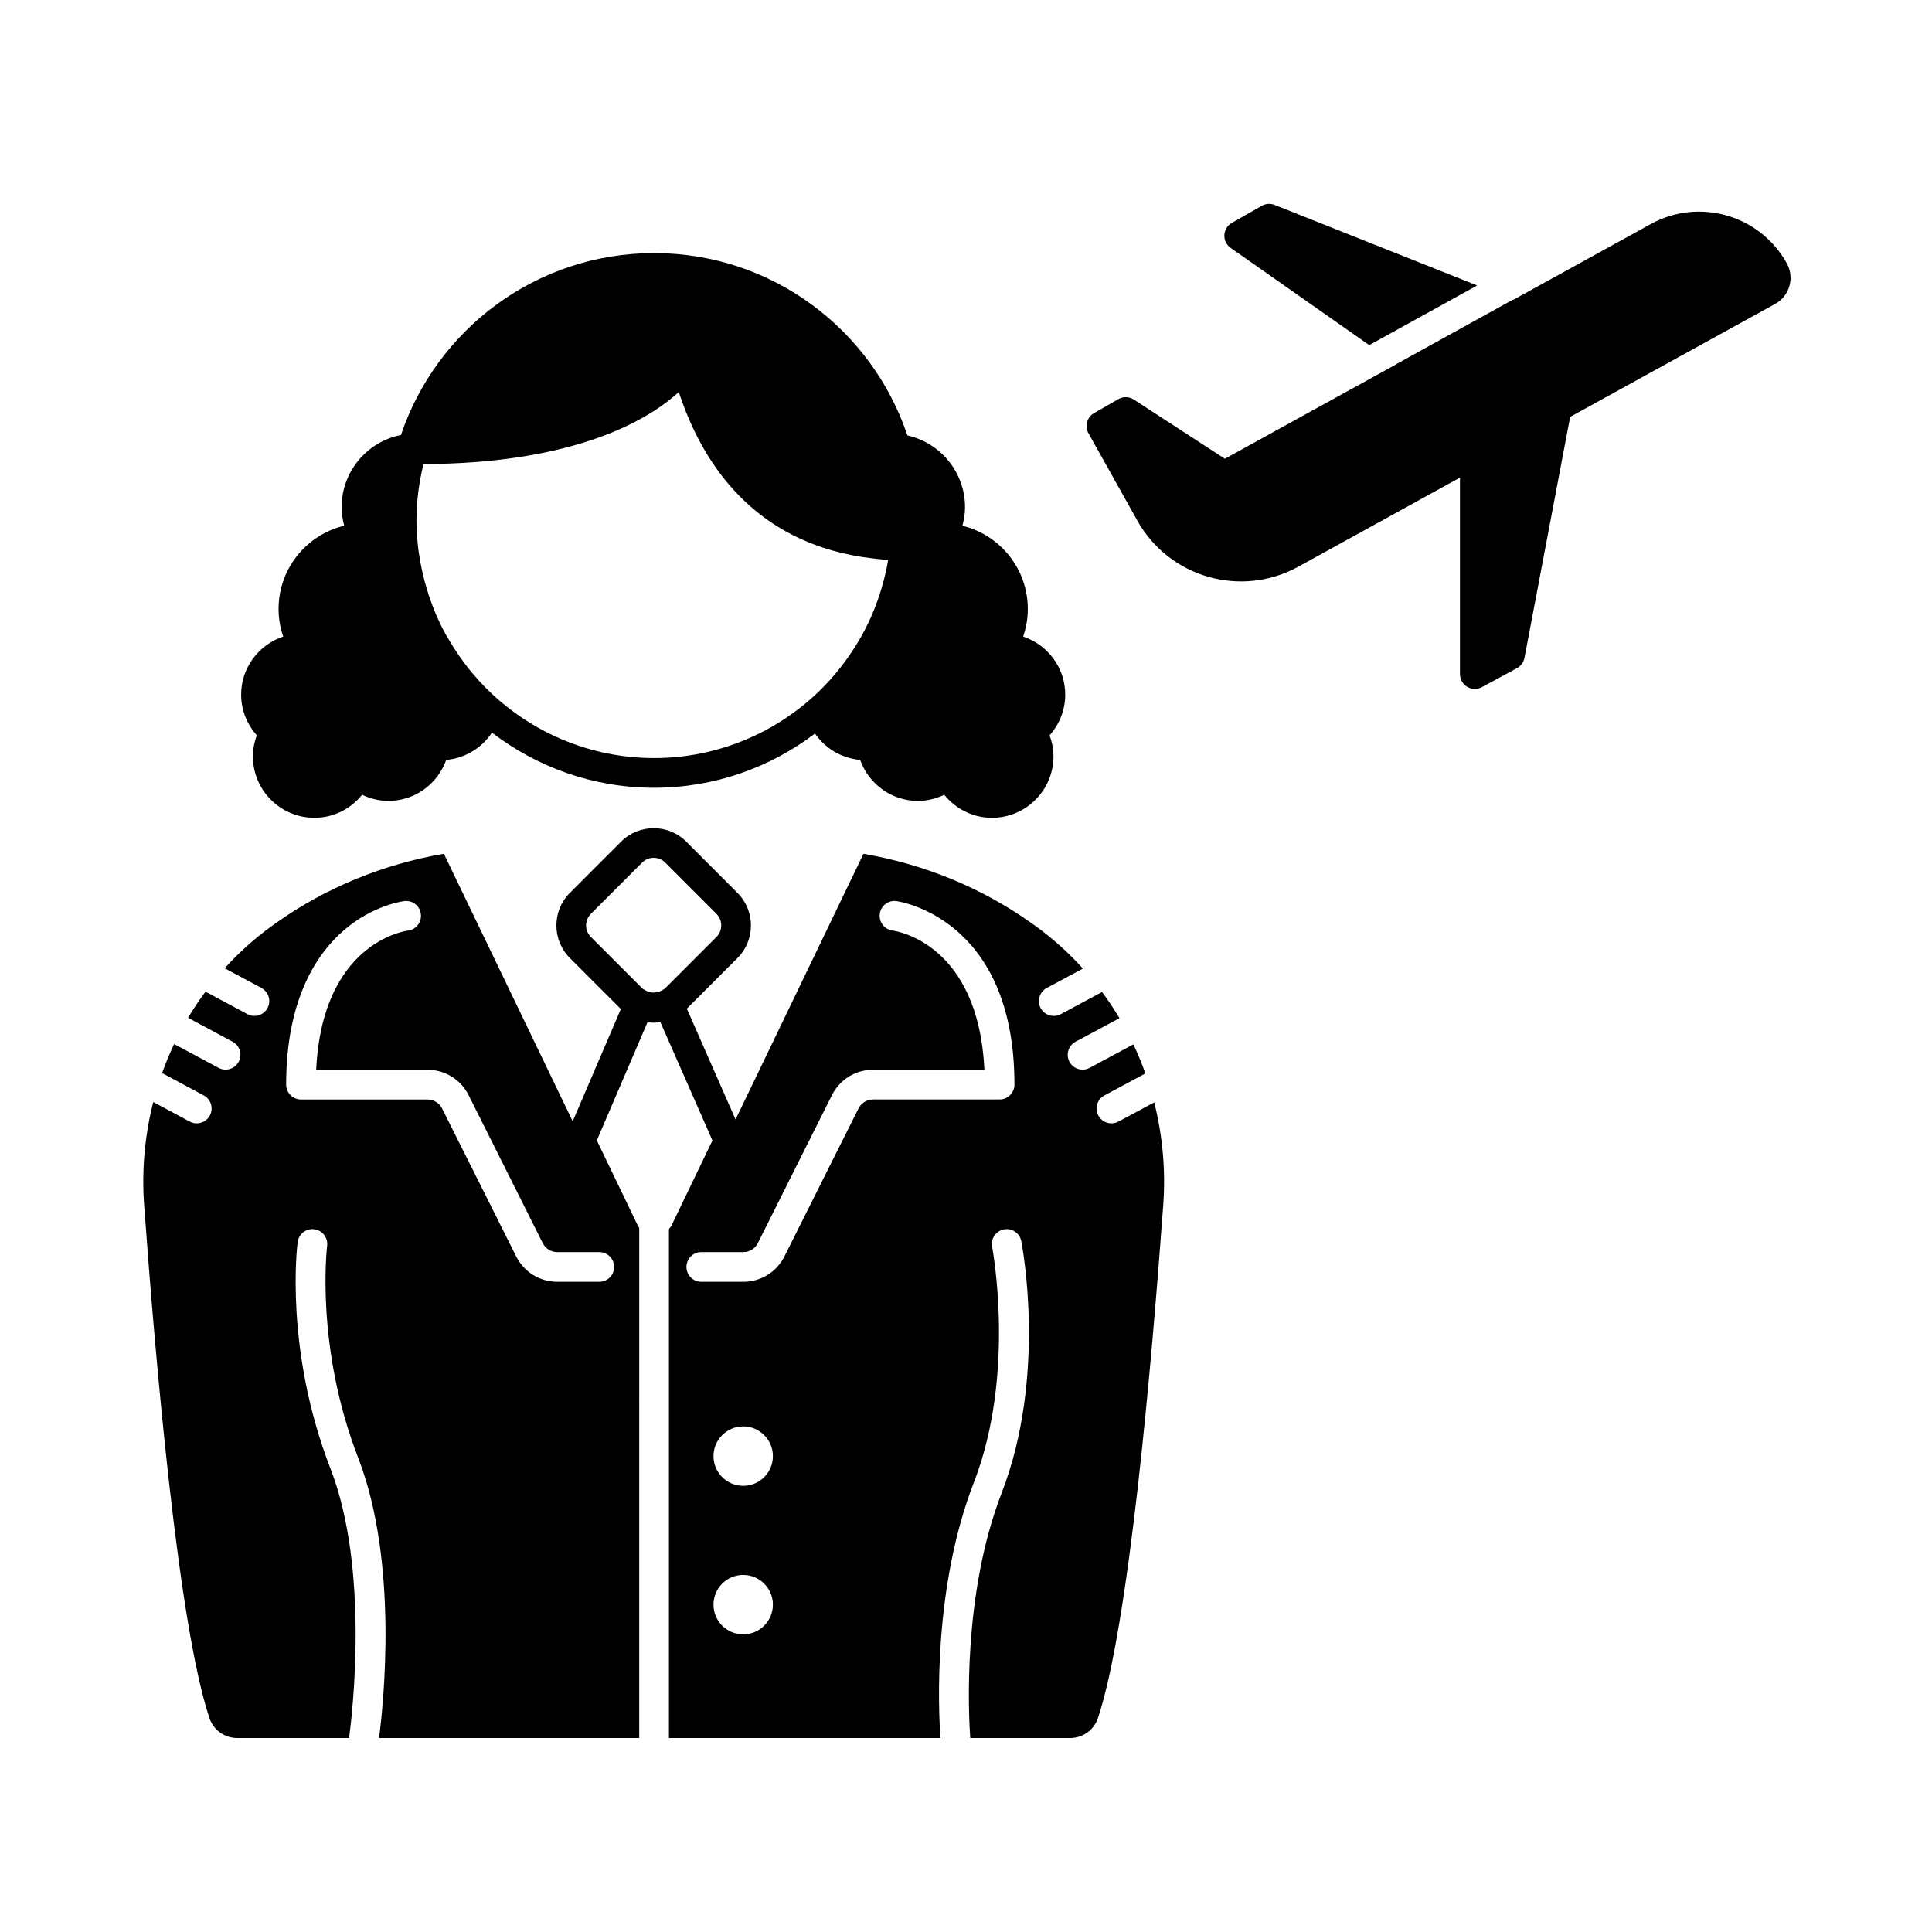
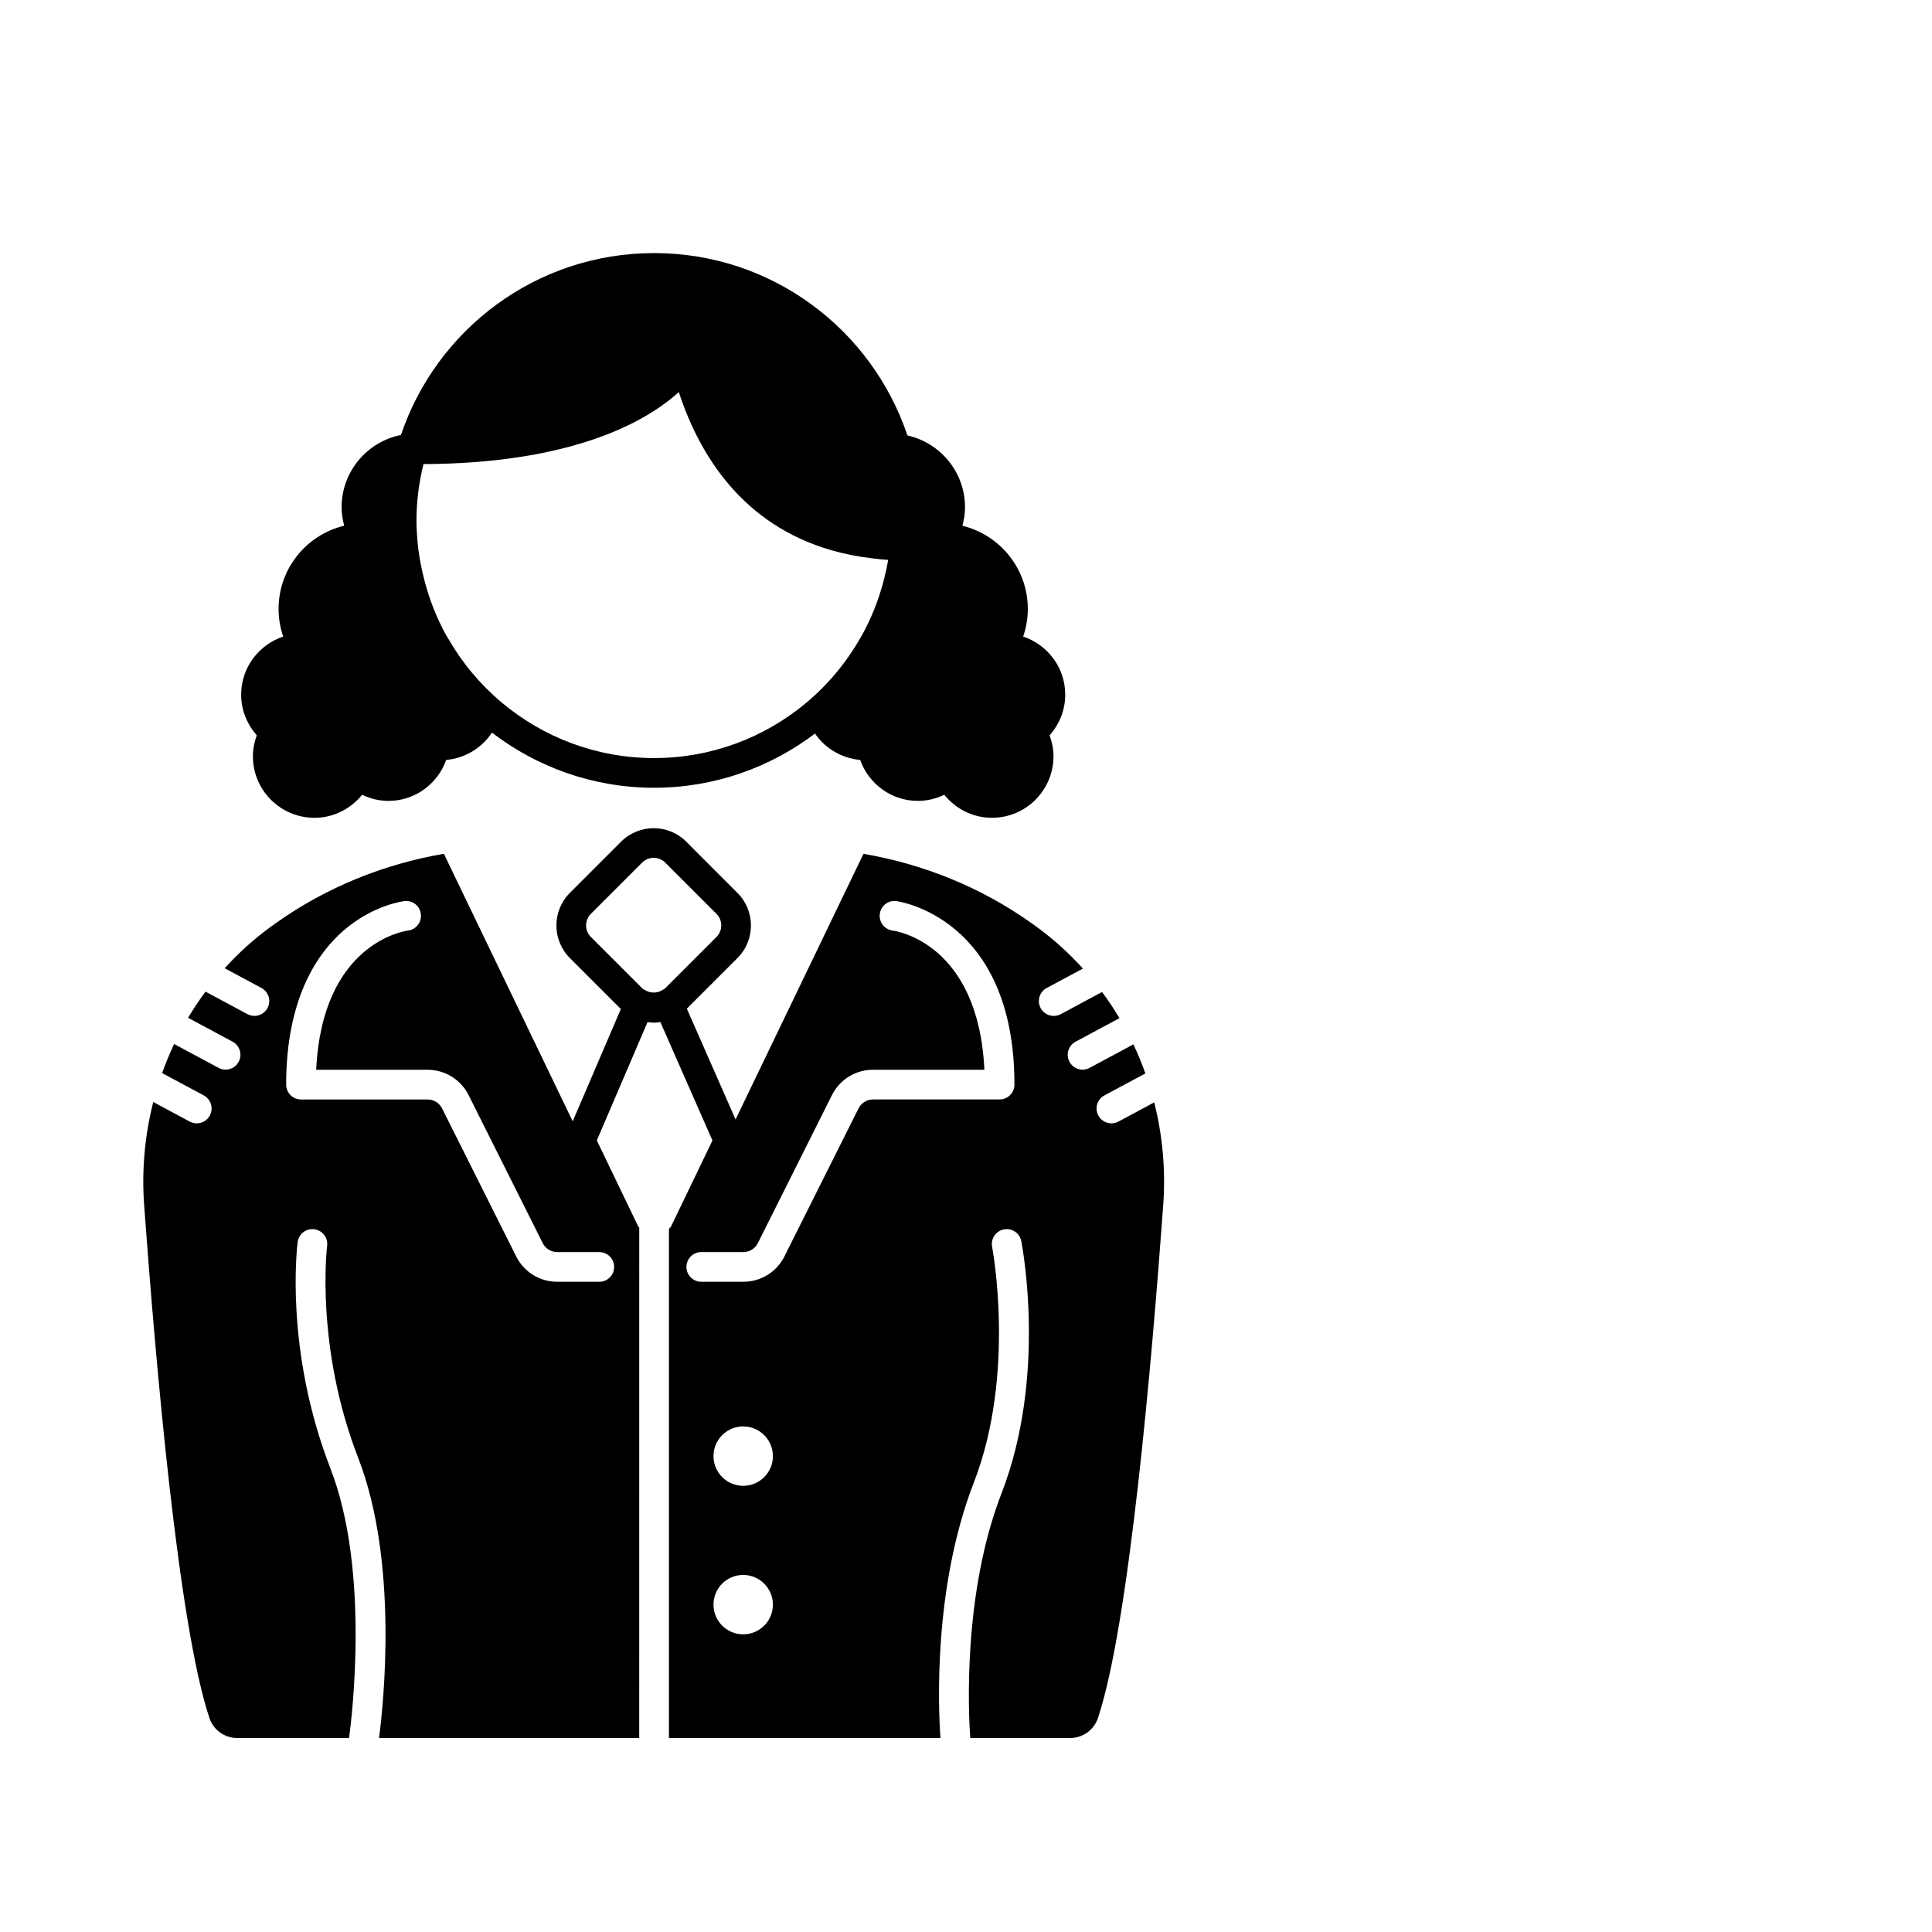
<svg xmlns="http://www.w3.org/2000/svg" fill="#000000" width="800px" height="800px" version="1.1" viewBox="144 144 512 512">
  <g>
    <path d="m211.02 344.41c0 9.012 7.305 16.316 16.316 16.316 5.121 0 9.637-2.406 12.629-6.102 2.121 1.008 4.469 1.621 6.977 1.621 7.086 0 13.055-4.543 15.309-10.852 5.07-0.477 9.469-3.199 12.117-7.242 11.93 9.129 26.793 14.613 42.977 14.613 16.031 0 30.77-5.387 42.641-14.363 2.664 3.91 7.004 6.527 11.969 6.992 2.254 6.309 8.227 10.852 15.309 10.852 2.508 0 4.852-0.609 6.977-1.621 2.992 3.691 7.508 6.102 12.629 6.102 9.012 0 16.316-7.305 16.316-16.316 0-1.957-0.402-3.809-1.031-5.547 2.551-2.879 4.144-6.621 4.144-10.77 0-7.191-4.684-13.227-11.145-15.398 0.781-2.297 1.227-4.754 1.227-7.316 0-10.688-7.391-19.625-17.332-22.047 0.41-1.574 0.695-3.191 0.695-4.894 0-9.32-6.535-17.086-15.266-19.039-9.422-28.074-35.887-48.328-67.133-48.328-31.203 0-57.637 20.195-67.09 48.211-8.965 1.773-15.727 9.672-15.727 19.156 0 1.695 0.285 3.309 0.688 4.879-9.973 2.402-17.391 11.355-17.391 22.062 0 2.562 0.445 5.016 1.227 7.316-6.461 2.172-11.145 8.207-11.145 15.398 0 4.148 1.598 7.891 4.144 10.77-0.629 1.738-1.031 3.59-1.031 5.547zm45.207-77.422c4.684-0.02 9.078-0.195 13.203-0.496 32.207-2.363 47.887-12.566 54.457-18.594 5.484 16.754 16.895 35.148 40.492 41.934 3.394 0.977 7.043 1.703 10.957 2.156 1.324 0.152 2.652 0.301 4.035 0.391-0.309 1.832-0.699 3.629-1.16 5.402-1.379 5.289-3.394 10.32-6.019 14.973-0.059 0.105-0.129 0.203-0.188 0.309-3.824 6.688-8.801 12.633-14.719 17.5-10.875 8.949-24.789 14.332-39.941 14.332-15.363 0-29.445-5.547-40.391-14.723-5.703-4.781-10.52-10.566-14.242-17.059-0.168-0.289-0.359-0.562-0.52-0.855-2.5-4.523-4.402-9.406-5.731-14.52-0.855-3.289-1.492-6.668-1.805-10.141-0.172-1.875-0.289-3.762-0.289-5.68 0-5.152 0.688-10.133 1.859-14.93z" />
    <path d="m440.4 441.23c-0.594 0.316-1.23 0.469-1.855 0.469-1.402 0-2.762-0.75-3.473-2.074-1.031-1.914-0.309-4.301 1.605-5.328l10.859-5.824c-0.934-2.621-1.984-5.191-3.172-7.703l-11.609 6.227c-0.594 0.316-1.23 0.469-1.855 0.469-1.402 0-2.762-0.75-3.473-2.074-1.031-1.914-0.309-4.301 1.605-5.328l11.637-6.242c-1.414-2.387-2.957-4.695-4.613-6.934l-10.945 5.871c-0.594 0.316-1.23 0.469-1.855 0.469-1.402 0-2.762-0.75-3.473-2.074-1.031-1.914-0.309-4.301 1.605-5.328l9.598-5.148c-3.723-4.113-7.883-7.887-12.477-11.211-0.418-0.305-0.836-0.602-1.254-0.898-13.289-9.426-28.496-15.562-44.41-18.301l-0.207 0.395-33.707 70.004-12.91-29.359 13.418-13.418c4.758-4.758 4.758-12.5 0-17.258l-6.172-6.176-7.41-7.414c-4.758-4.754-12.496-4.746-17.254 0l-7.191 7.191-6.391 6.394c-4.758 4.758-4.758 12.5 0 17.258l13.512 13.512-12.762 29.762-33.945-70.5-0.168-0.402c-15.926 2.734-31.152 8.871-44.449 18.305-0.418 0.297-0.836 0.598-1.258 0.898-4.566 3.305-8.703 7.047-12.41 11.133l9.742 5.227c1.914 1.027 2.637 3.414 1.605 5.328-0.707 1.324-2.066 2.074-3.473 2.074-0.625 0-1.266-0.148-1.855-0.469l-11.098-5.953c-1.656 2.234-3.203 4.543-4.621 6.926l11.801 6.332c1.914 1.027 2.637 3.414 1.605 5.328-0.707 1.324-2.066 2.074-3.473 2.074-0.625 0-1.266-0.148-1.855-0.469l-11.773-6.316c-1.188 2.512-2.246 5.078-3.184 7.699l11.039 5.922c1.914 1.027 2.637 3.414 1.605 5.328-0.707 1.324-2.066 2.074-3.473 2.074-0.625 0-1.266-0.148-1.855-0.469l-9.664-5.188c-2.234 8.812-3.094 18.043-2.414 27.336 3.039 41.633 9.043 111.24 17.305 135.93 1.066 3.184 4.035 5.289 7.394 5.289h29.609c0.82-6.074 5.457-44.652-4.926-71.398-12.211-31.48-8.844-58.887-8.699-60.039 0.281-2.152 2.262-3.68 4.406-3.394 2.156 0.277 3.68 2.25 3.406 4.402-0.035 0.262-3.227 26.656 8.23 56.184 10.699 27.574 6.719 65.105 5.527 74.246h68.949l0.004-125.58v-9.664c-0.074-0.086-0.168-0.18-0.234-0.262l-11.008-22.867 13.445-31.355c0.543 0.074 1.082 0.156 1.629 0.156 0.59 0 1.18-0.082 1.766-0.168l13.801 31.387-11 22.844c-0.152 0.188-0.344 0.387-0.527 0.582v134.93h71.953c-0.555-7.84-1.98-39.812 8.859-67.746 11.188-28.848 4.898-62.098 4.832-62.43-0.414-2.133 0.977-4.199 3.106-4.617 2.152-0.422 4.203 0.969 4.621 3.102 0.285 1.445 6.816 35.77-5.215 66.793-10.441 26.91-8.734 58.945-8.305 64.898h26.441c3.359 0 6.328-2.106 7.394-5.289 8.262-24.691 14.266-94.301 17.305-135.93 0.676-9.262-0.172-18.457-2.387-27.238zm-125.45-34.836c-0.266-0.164-0.555-0.281-0.781-0.508l-13.582-13.582c-1.688-1.688-1.688-4.438 0-6.125l13.582-13.582c0.844-0.844 1.953-1.266 3.062-1.266 1.105 0 2.215 0.422 3.059 1.266l4.418 4.422 9.164 9.164c1.688 1.688 1.688 4.438 0 6.125l-13.586 13.586c-0.211 0.211-0.484 0.32-0.734 0.477-1.395 0.883-3.191 0.891-4.602 0.023zm-12.129 77.293h-11.121c-4.652 0-8.832-2.582-10.914-6.738l-19.625-39.188c-0.738-1.473-2.223-2.391-3.871-2.391h-33.52c-2.176 0-3.938-1.762-3.938-3.938 0-22.914 8.316-34.887 15.293-40.895 7.789-6.707 15.707-7.699 16.039-7.738 2.238-0.27 4.117 1.297 4.367 3.453 0.25 2.152-1.285 4.102-3.43 4.363-0.992 0.129-22.723 3.387-24.309 36.883h29.488c4.644 0 8.824 2.582 10.91 6.734l19.629 39.191c0.738 1.477 2.219 2.391 3.871 2.391h11.121c2.176 0 3.938 1.762 3.938 3.938 0.008 2.172-1.754 3.934-3.93 3.934zm38.133 93.43c-4.348 0-7.871-3.523-7.871-7.871s3.523-7.871 7.871-7.871c4.348 0 7.871 3.523 7.871 7.871 0.004 4.348-3.523 7.871-7.871 7.871zm0-39.359c-4.348 0-7.871-3.523-7.871-7.871 0-4.348 3.523-7.871 7.871-7.871 4.348 0 7.871 3.523 7.871 7.871 0.004 4.348-3.523 7.871-7.871 7.871zm67.949-102.39h-33.52c-1.648 0-3.133 0.918-3.875 2.394l-19.621 39.188c-2.078 4.156-6.262 6.738-10.914 6.738h-11.121c-2.176 0-3.938-1.762-3.938-3.938 0-2.172 1.762-3.938 3.938-3.938h11.121c1.652 0 3.133-0.914 3.871-2.391l19.625-39.191c2.086-4.156 6.269-6.738 10.914-6.738h29.488c-1.582-33.52-23.352-36.758-24.312-36.883-2.144-0.281-3.676-2.242-3.41-4.387 0.266-2.148 2.184-3.684 4.352-3.43 0.312 0.035 31.336 4.176 31.336 48.633 0 2.18-1.762 3.941-3.934 3.941z" />
-     <path d="m470.14 209.7 36.723 25.762 28.59-15.809-53.668-21.348c-1.109-0.441-2.363-0.355-3.402 0.238l-7.93 4.516c-2.508 1.43-2.676 4.984-0.312 6.641z" />
-     <path d="m617.54 213.83c-7.082-12.852-23.238-17.527-36.09-10.445l-36.434 20.078-0.102-0.039-30.879 17.074 0.031 0.02-45.469 25.055-24.125-15.684c-1.238-0.805-2.828-0.848-4.109-0.109l-6.438 3.711c-1.867 1.074-2.523 3.453-1.469 5.332l12.844 22.961c8.395 15.23 27.543 20.773 42.773 12.383l42.832-23.602v52.07c0 2.984 3.188 4.883 5.812 3.461l9.293-5.035c1.039-0.562 1.77-1.566 1.992-2.727l12.102-63.855 54.344-29.945c3.805-2.106 5.188-6.894 3.09-10.703z" />
  </g>
</svg>